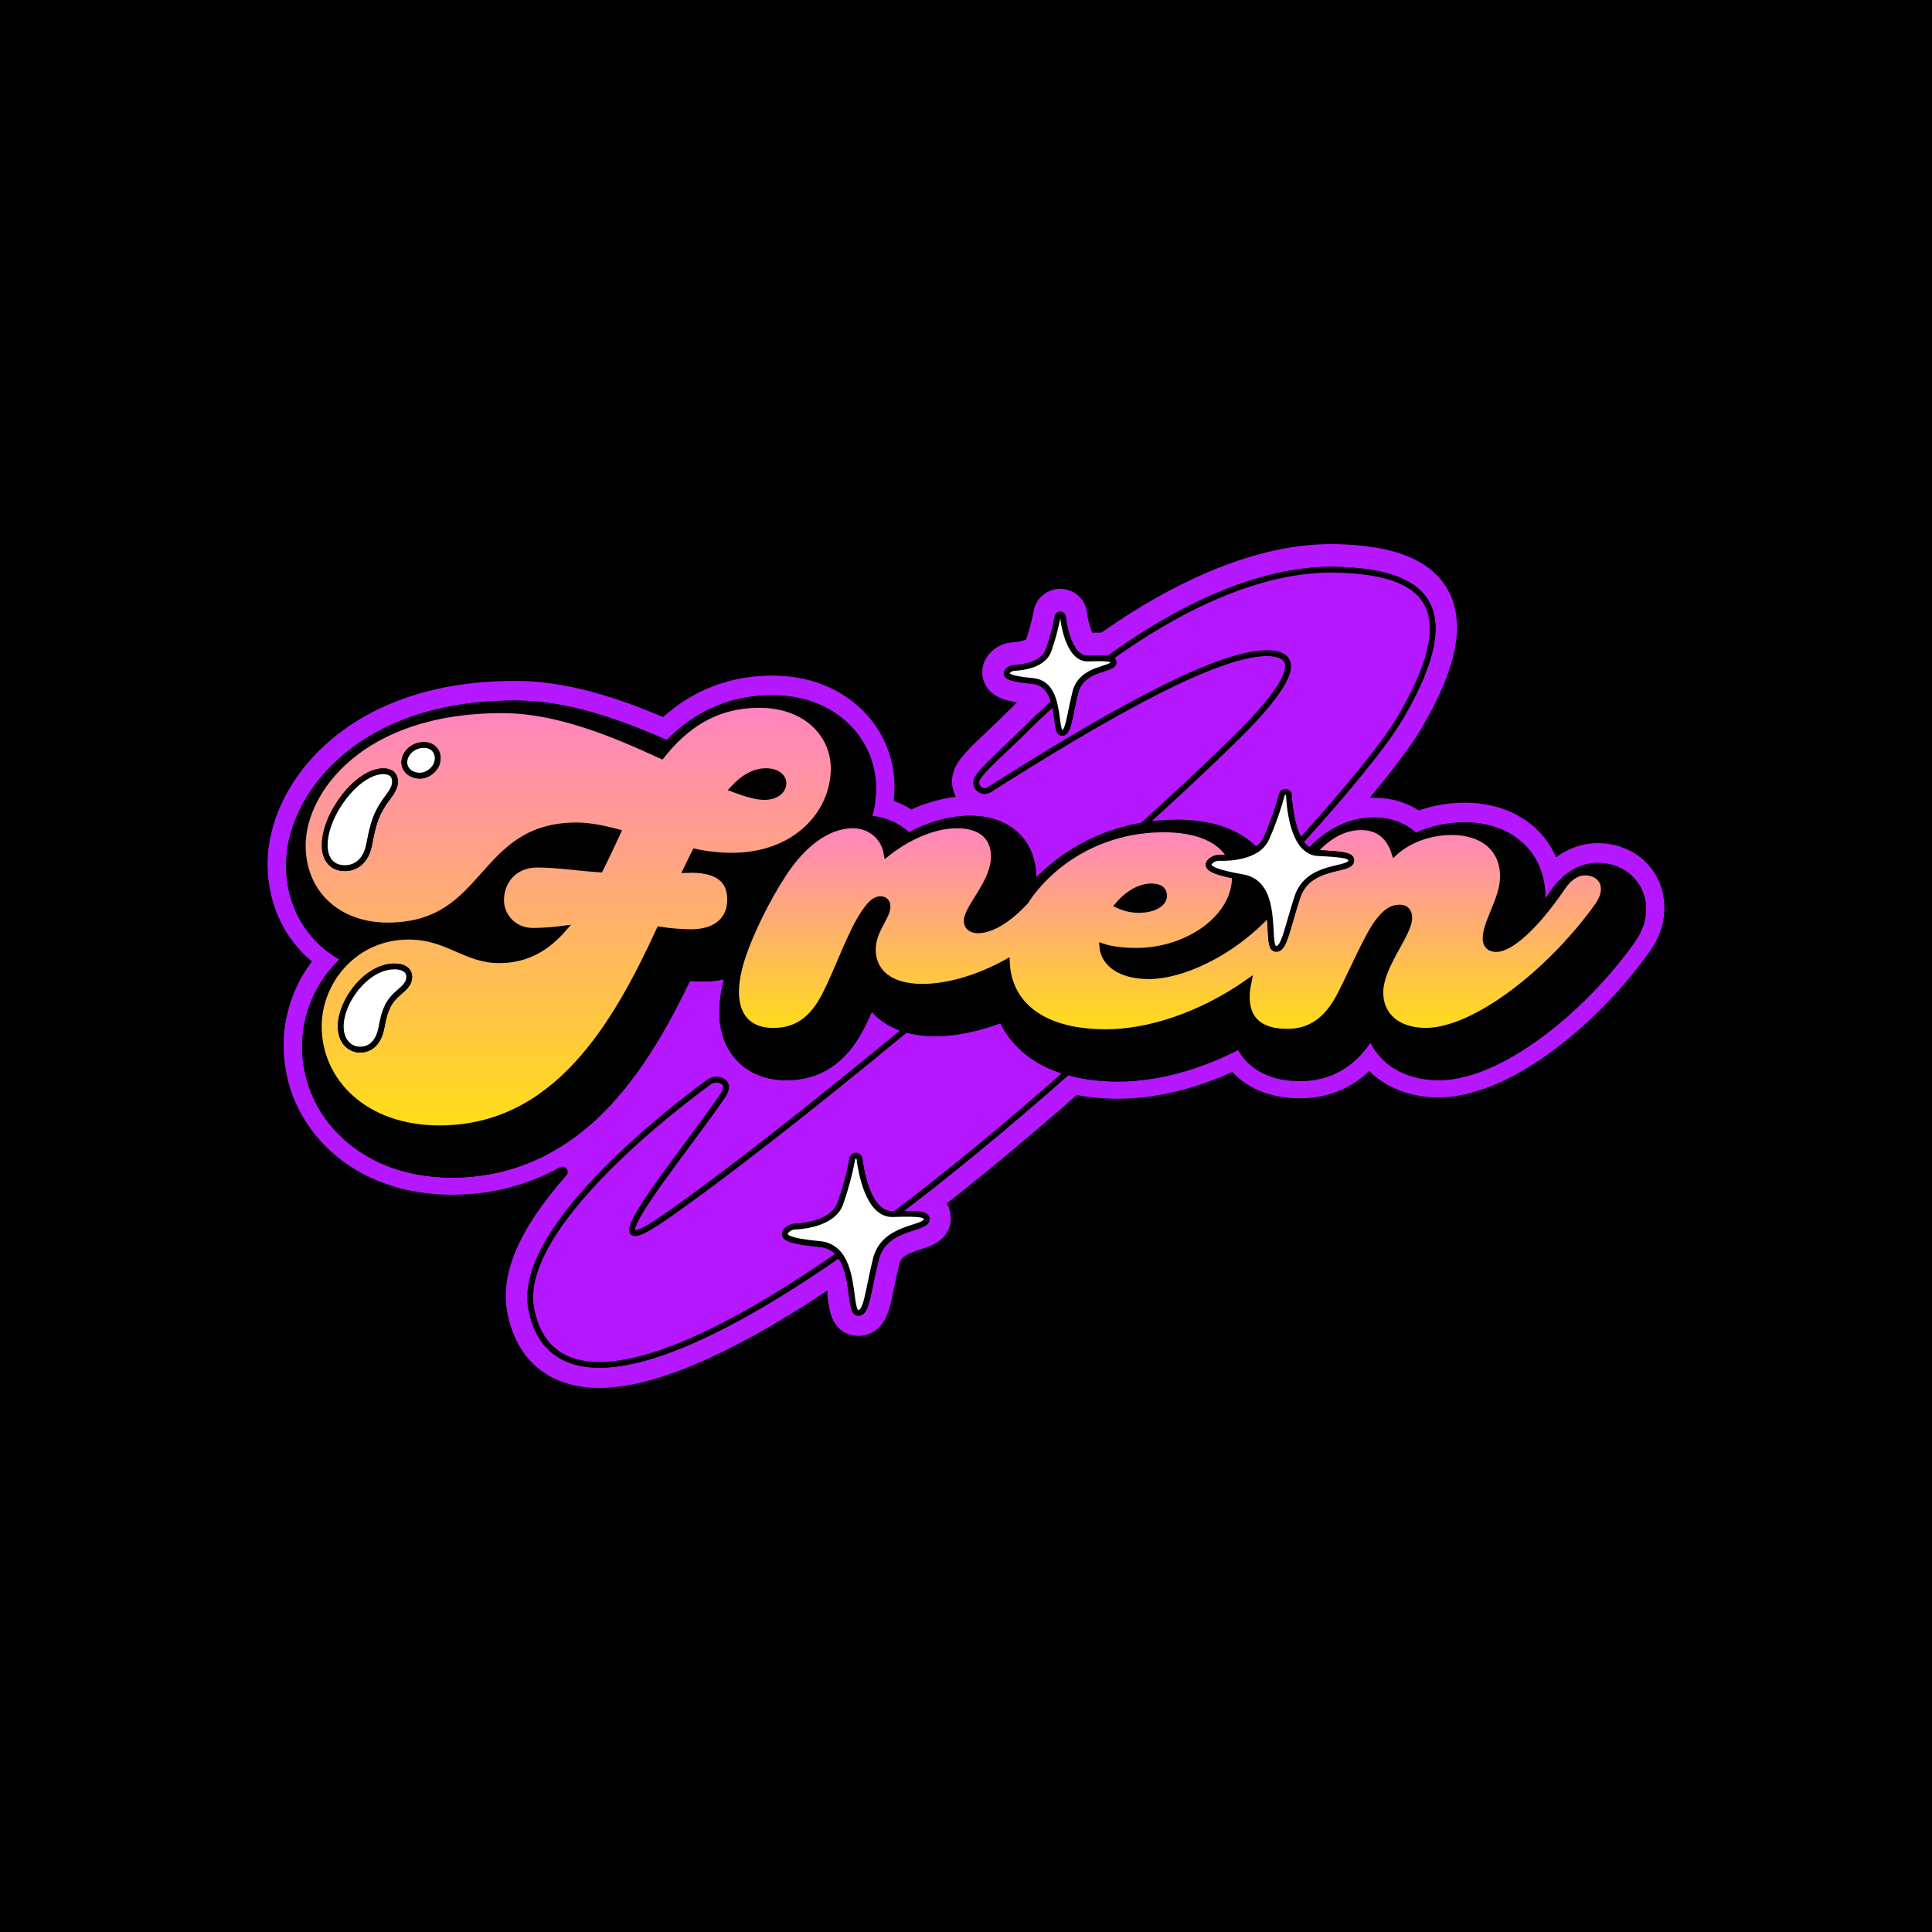
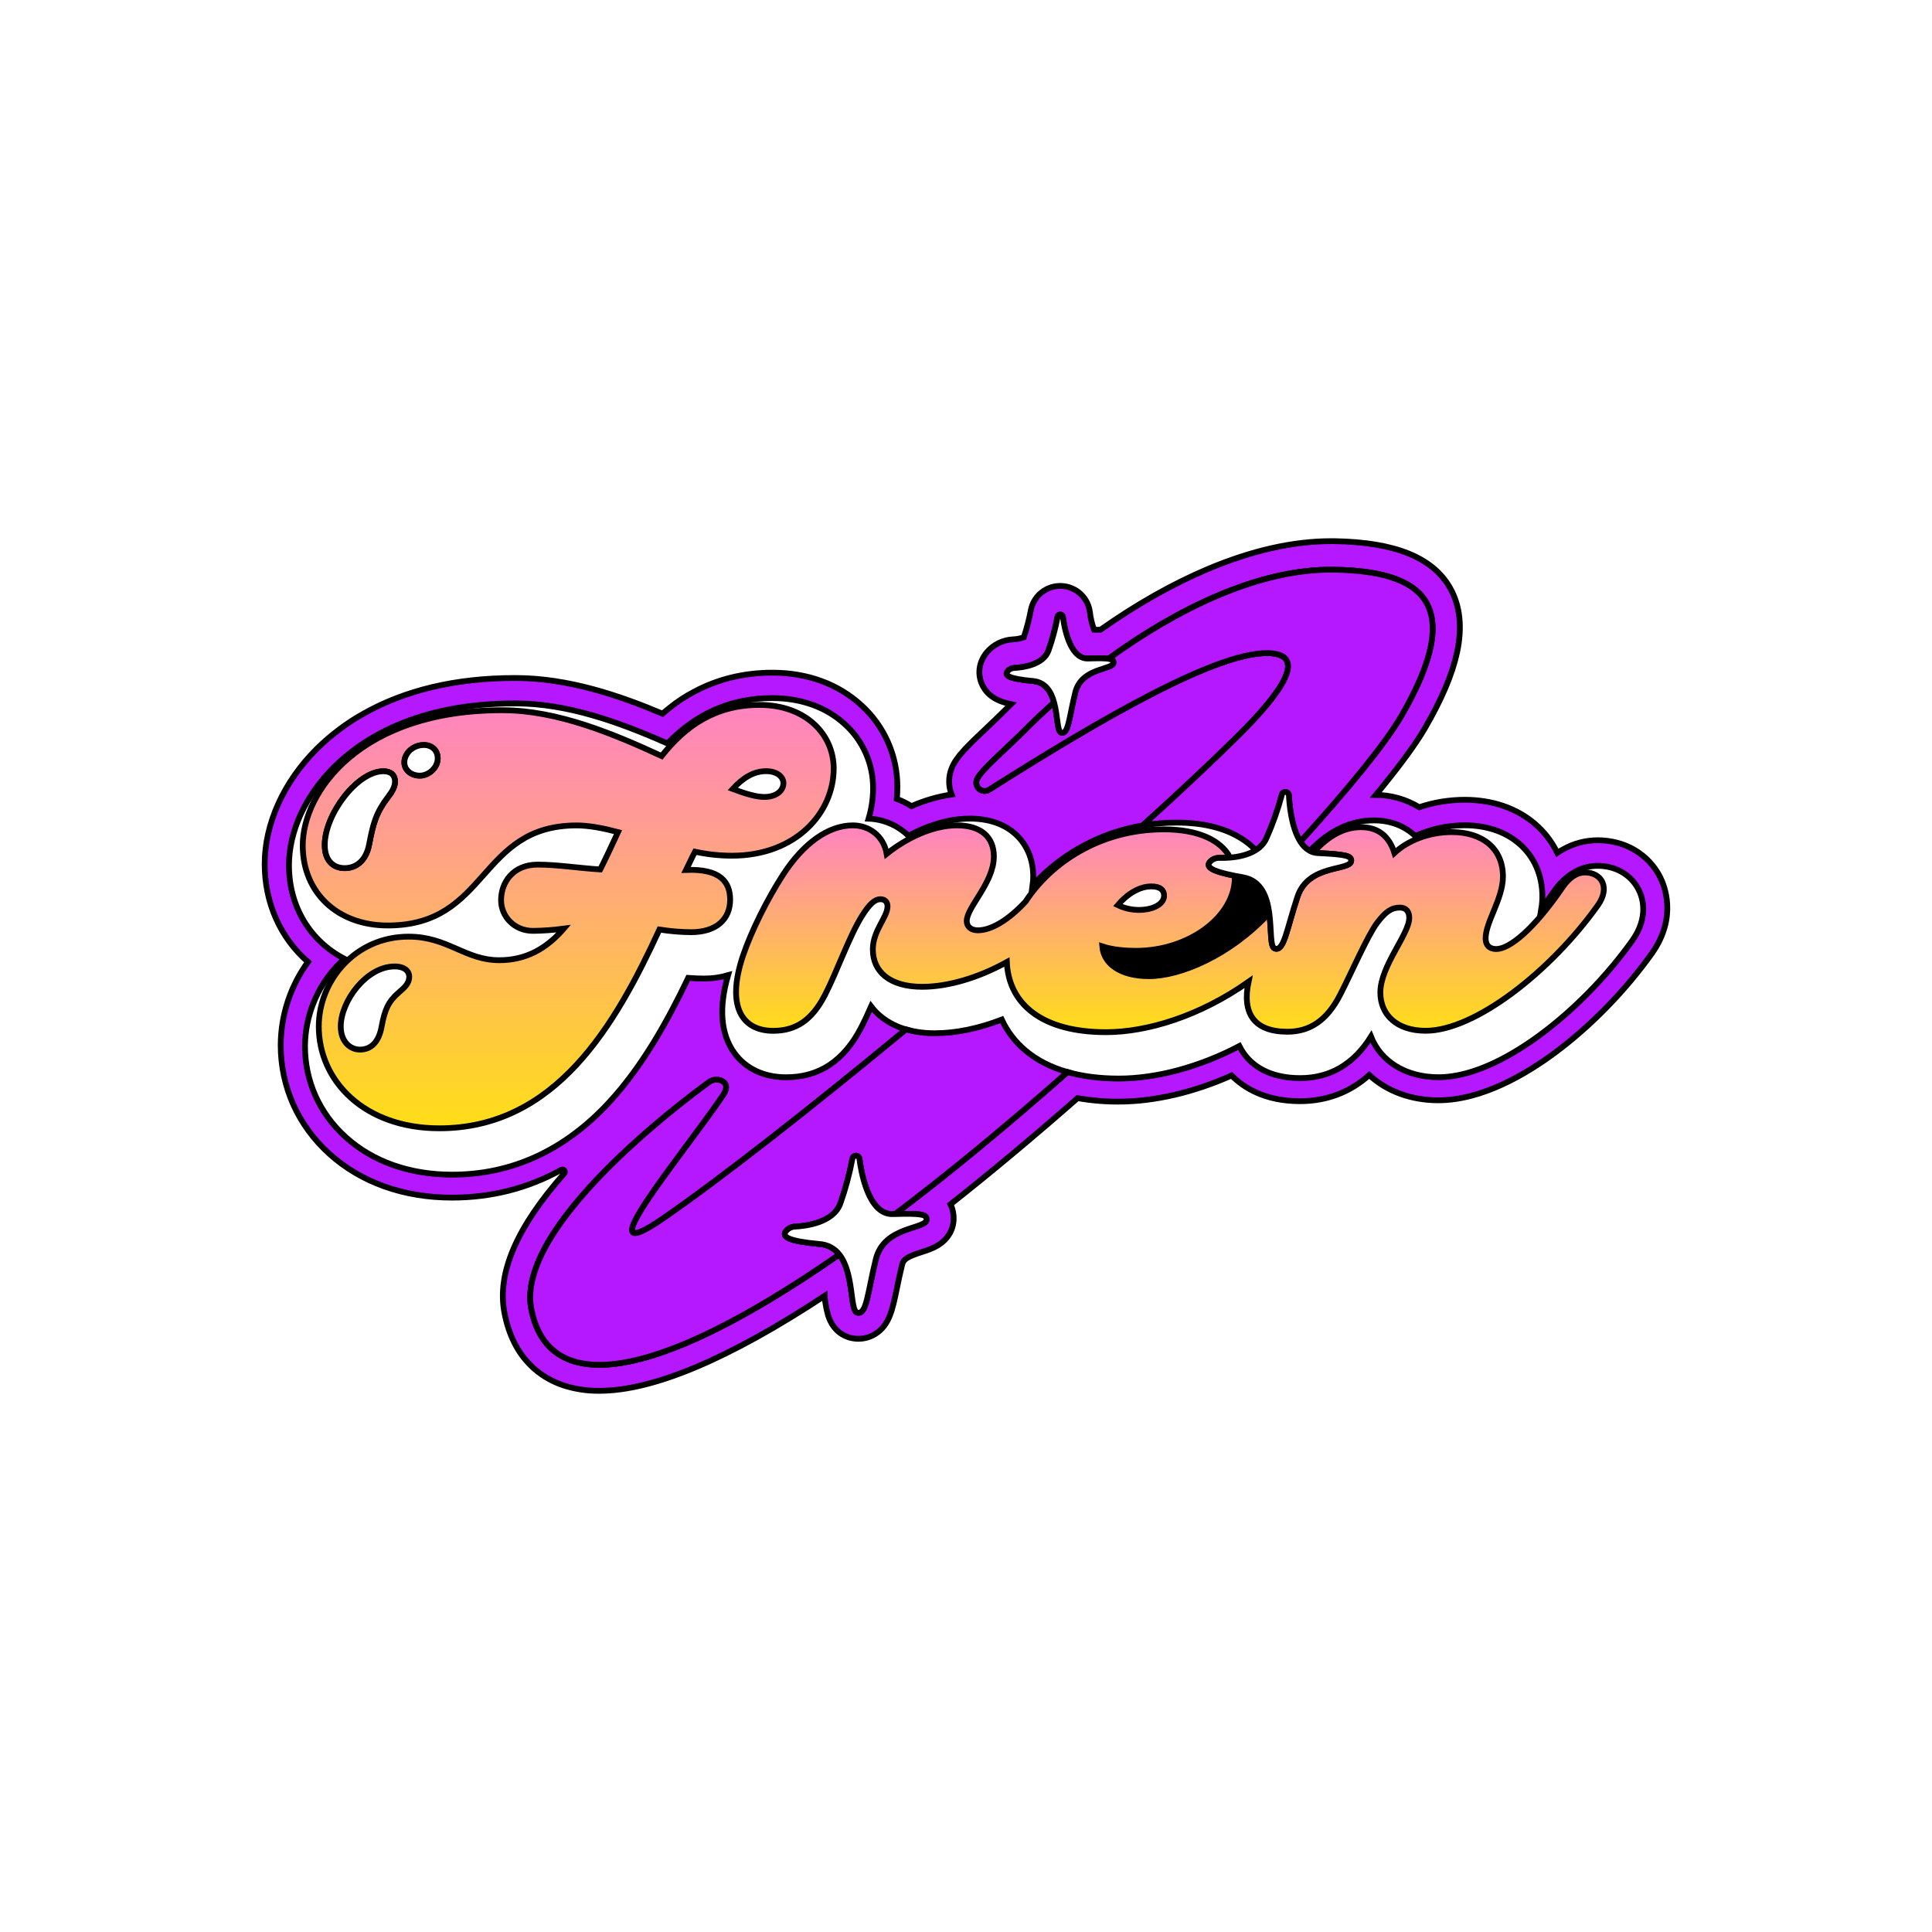
<svg xmlns="http://www.w3.org/2000/svg" width="1000" height="1000" viewBox="0 0 1000 1000" fill="none">
  <defs>
    <linearGradient id="22-primary" x2="0" y2="1">
      <stop offset="0" stop-color="#FF83C1" />
      <stop offset="1" stop-color="#FFDE17" />
    </linearGradient>
  </defs>
  <g id="Frame 5">
-     <rect width="1000" height="1000" id="background" fill="#000000" />
    <g id="Group 24">
      <path id="color_three" fill="#B517FF" d="M859.196 453.81C853.069 441.976 841.016 434.911 826.954 434.911C820.658 434.914 814.471 436.553 808.999 439.667C807.981 440.193 806.996 440.782 806.052 441.432C803.253 435.626 799.269 430.471 794.355 426.3C784.874 418.233 772.345 413.965 758.133 413.965C750.123 413.972 742.166 415.274 734.571 417.82C727.809 413.696 720.051 411.492 712.13 411.443C722.618 398.745 732.112 386.279 737.594 376.817C746.318 361.797 751.737 348.955 754.172 337.653C756.957 324.705 755.749 313.503 750.58 304.36C741.649 288.565 722.105 280.636 690.821 280.11H688.856C669.218 280.11 647.746 284.985 625.023 294.597C606.874 302.289 588.238 312.821 569.626 325.944C568.562 325.944 567.461 325.944 566.309 325.944L566.265 325.832C565.198 322.933 564.478 319.919 564.119 316.851C563.724 313.593 562.3 310.546 560.055 308.153C557.81 305.759 554.86 304.143 551.634 303.54C549.637 303.159 547.584 303.176 545.594 303.592C543.603 304.008 541.715 304.813 540.038 305.962C538.355 307.103 536.916 308.567 535.804 310.268C534.692 311.97 533.929 313.876 533.56 315.875C532.659 320.613 531.442 325.286 529.918 329.862C528.123 330.5 526.24 330.861 524.336 330.932C521.784 331.056 519.284 331.695 516.985 332.809C514.685 333.923 512.635 335.49 510.956 337.415C506.926 342.103 505.831 348.161 508.034 353.624C510.75 360.351 516.795 363.124 523.297 364.494C522.34 365.433 521.42 366.372 520.456 367.317C517.396 370.396 514.016 373.575 510.743 376.704C500.405 386.454 494.904 391.817 492.595 397.625C490.838 401.983 490.822 406.849 492.551 411.217C485.385 412.299 478.395 414.335 471.768 417.269C469.37 415.774 466.831 414.517 464.189 413.514C464.383 411.474 464.477 409.421 464.477 407.375C464.51 399.396 462.864 391.498 459.647 384.196C456.43 376.894 451.713 370.35 445.803 364.989C433.806 353.993 417.885 348.179 399.756 348.179C385.055 348.179 371.406 351.515 359.165 358.105C354.844 360.362 350.753 363.034 346.95 366.084C345.594 367.144 344.248 368.251 342.913 369.407C321.191 360.201 294.256 350.939 267.015 350.939H266.307C235.824 350.939 209.358 357.254 187.586 369.714C183.49 372.022 179.554 374.602 175.802 377.436C171.601 380.553 167.627 383.966 163.912 387.649C146.827 404.684 137.002 426.387 137.002 447.195C137.002 467.403 145.138 485.458 159.406 497.886C150.315 510.393 145.377 525.437 145.288 540.898C145.288 562.583 154.268 582.615 170.583 597.309C186.898 612.003 208.889 619.888 233.947 619.888C254.35 619.888 273.307 615.05 290.638 605.425C291.671 604.852 292.923 606.384 292.141 607.269C267.37 635.265 257.198 658.972 261.076 679.366C265.688 703.591 280.25 713.241 291.653 717.071C297.645 719.005 303.912 719.956 310.208 719.887C338.088 719.887 377.245 703.378 426.766 670.779C426.766 670.986 426.822 671.186 426.847 671.405C427.168 674.559 427.752 677.68 428.593 680.736C431.178 689.034 436.96 691.638 440.177 692.451C442.346 693.004 444.604 693.113 446.816 692.772C449.028 692.431 451.148 691.647 453.05 690.467C460.315 685.912 461.949 677.951 464.22 666.912C464.971 663.257 465.823 659.114 466.943 654.571C467.637 651.755 469.615 650.484 477.018 648.087C479.828 647.18 482.738 646.241 485.442 644.589C491.018 641.185 493.984 635.69 493.577 629.513C493.455 627.364 492.913 625.259 491.982 623.318C512.733 606.953 534.781 588.548 557.761 568.384C564.76 569.622 571.856 570.229 578.963 570.199C597.4 570.199 617.845 565.436 637.483 556.663C643.66 562.921 654.668 569.967 672.873 569.967C686.69 569.967 698.838 565.336 708.713 556.425C717.668 564.742 730.241 569.504 744.459 569.504C766.988 569.504 789.781 556.074 804.938 544.81C823.399 531.086 841.166 512.893 855.003 493.493C868.27 474.775 861.561 458.385 859.196 453.81ZM844.871 486.841C831.798 505.164 815.007 522.374 797.566 535.341C783.923 545.479 763.653 557.57 744.553 557.57C727.656 557.57 714.671 549.359 709.614 536.549C700.721 550.799 688.411 558.027 672.966 558.027C656.458 558.027 648.009 551.143 643.835 545.323C642.95 544.095 642.165 542.797 641.488 541.443C620.736 552.294 598.62 558.258 579.057 558.258C568.863 558.258 560.076 557.038 552.535 554.891C519.839 583.741 490.083 608.238 463.269 628.381C476.918 627.999 479.465 628.625 479.615 630.996C479.966 636.497 457.712 634.126 453.331 651.792C448.951 669.459 448.619 680.648 443.681 679.403C439.876 678.439 442.142 659.033 434.413 649.308C335.848 717.834 283.367 721.508 274.969 677.357C266.914 635.033 351.943 571.037 366.894 560.155C367.818 559.46 368.91 559.024 370.058 558.89C371.206 558.755 372.369 558.928 373.428 559.391C375.605 560.386 377.183 562.558 373.935 567.289C352.163 599.168 300.821 659.978 343.633 630.377C373.152 609.969 419.782 573.428 468.933 532.825C464.367 531.548 460.094 529.393 456.354 526.48C454.306 524.862 452.471 522.993 450.891 520.916C449.214 524.734 447.505 528.426 445.79 531.755C436.785 549.134 424.056 557.595 406.871 557.595C395.444 557.595 385.925 553.108 380.074 544.972C373.033 535.178 371.938 521.661 376.851 504.764C372.769 505.95 368.535 506.532 364.285 506.491C361.781 506.491 359.053 506.379 356.205 506.159C345.723 528.063 332.694 551.756 315.139 570.706C292.216 595.45 264.918 607.998 234.003 607.998C212.099 607.998 193.075 601.302 179.013 588.635C165.37 576.351 157.86 559.616 157.86 541.524C157.963 526.117 163.862 511.314 174.382 500.058C175.633 498.723 176.931 497.459 178.274 496.265C160.701 487.135 149.575 469.499 149.575 447.84C149.575 430.317 158.036 411.862 172.786 397.149C187.931 382.042 216.443 364.088 266.314 364.088H266.939C293.461 364.088 320.133 373.581 345.454 384.808C360.78 369.025 378.622 361.328 399.705 361.328C414.65 361.328 427.648 366.003 437.292 374.845C441.917 379.04 445.609 384.161 448.127 389.875C450.646 395.589 451.935 401.769 451.911 408.013C451.903 413.344 451.114 418.644 449.57 423.746C457.316 424.033 464.677 427.192 470.222 432.608C480.767 426.863 491.813 423.709 501.926 423.709C511.544 423.709 519.405 426.318 525.281 431.456C531.42 436.819 534.793 444.68 534.793 453.591C534.791 455.172 534.68 456.751 534.462 458.316C536.46 456.101 538.577 453.963 540.814 451.902C554.961 438.982 572.54 430.426 591.436 427.263C610.21 410.291 627.026 394.508 640.725 380.953C664.405 357.504 675.144 340.275 658.954 338.235C632.977 335.012 568.424 372.943 511.932 408.764C511.164 409.251 510.261 409.481 509.353 409.422C508.446 409.364 507.58 409.019 506.88 408.439C506.18 407.858 505.683 407.07 505.458 406.189C505.234 405.307 505.294 404.377 505.63 403.533C507.508 398.839 520.343 388.1 530.425 377.949C534.981 373.368 540.063 368.562 545.576 363.656C544.074 358.136 541.195 353.13 534.712 352.523C522.365 351.365 519.53 349.731 521.614 347.303C522.047 346.818 522.575 346.427 523.164 346.152C523.754 345.878 524.393 345.727 525.043 345.707C529.167 345.495 539.931 344.212 542.666 336.708C544.684 330.997 546.26 325.139 547.378 319.186C547.448 318.825 547.658 318.507 547.962 318.3C548.265 318.094 548.638 318.016 548.999 318.084C549.288 318.138 549.552 318.282 549.754 318.496C549.955 318.709 550.083 318.982 550.119 319.273C550.664 323.654 553.43 341.127 563.105 340.826C568.587 340.657 571.866 340.682 573.744 340.97C608.164 315.938 650.944 294.222 690.539 294.879C736.336 295.643 759.084 312.252 725.366 370.446C716.811 385.215 696.785 409.415 673.016 435.624C674.219 437.626 675.923 439.278 677.96 440.418C687.973 429.936 699.088 424.635 711.128 424.635C719.69 424.635 727.018 427.476 732.563 432.727C740.575 429.073 749.277 427.178 758.083 427.169C769.285 427.169 779.004 430.405 786.195 436.557C794.011 443.209 798.323 452.947 798.323 463.986C798.314 466.131 798.132 468.272 797.778 470.388C799.731 467.885 801.815 464.994 804.037 461.764C810.044 453.003 818.167 448.147 826.922 448.147C836.216 448.147 844.114 452.684 848.044 460.281C850.059 464.086 853.72 474.356 844.871 486.841Z" stroke="black" stroke-width="3" stroke-miterlimit="10" />
      <g id="color_two" fill="#B517FF">
        <path id="Vector" d="M644.551 435.347C646.498 436.737 648.308 438.309 649.958 440.041C652.362 438.613 654.283 436.496 655.471 433.964C658.733 426.616 661.423 419.028 663.519 411.266C663.582 411.033 663.691 410.814 663.838 410.623C663.986 410.431 664.17 410.271 664.38 410.152C664.59 410.032 664.822 409.955 665.062 409.925C665.302 409.895 665.545 409.912 665.778 409.977C666.155 410.077 666.49 410.295 666.735 410.599C666.979 410.903 667.12 411.277 667.136 411.667C667.318 415.728 668.269 428.138 673.063 435.623C696.844 409.414 716.869 385.213 725.412 370.444C759.131 312.244 736.382 295.641 690.585 294.877C650.99 294.252 608.241 315.936 573.79 340.969C575.743 341.269 576.293 341.845 576.35 342.771C576.612 346.914 559.841 345.149 556.555 358.416C553.27 371.683 553.007 380.157 549.283 379.218C547.187 378.693 547.537 370.732 545.603 363.629C540.09 368.529 535.008 373.342 530.453 377.923C520.371 388.073 507.535 398.812 505.658 403.506C505.321 404.351 505.261 405.281 505.485 406.162C505.71 407.043 506.208 407.831 506.908 408.412C507.607 408.993 508.473 409.337 509.381 409.396C510.288 409.454 511.191 409.224 511.96 408.738C568.452 372.941 633.036 335.011 658.982 338.234C675.147 340.243 664.433 357.503 640.752 380.952C627.053 394.513 610.212 410.296 591.463 427.262C597.252 426.275 603.113 425.779 608.986 425.779C623.711 425.785 635.683 429.002 644.551 435.347Z" stroke="black" stroke-width="3" stroke-miterlimit="10" />
        <path id="Vector_2" d="M518.512 527.73C506.621 532.33 494.731 534.802 483.973 534.802C478.898 534.855 473.842 534.19 468.954 532.824C419.802 573.433 373.204 609.968 343.654 630.376C300.842 659.977 352.183 599.167 373.955 567.288C377.185 562.557 375.626 560.404 373.448 559.39C372.389 558.927 371.226 558.754 370.079 558.889C368.931 559.023 367.839 559.459 366.915 560.154C351.958 571.036 266.935 635.032 274.989 677.356C283.388 721.507 335.868 717.833 434.434 649.307C433.235 647.759 431.724 646.48 429.999 645.554C428.274 644.628 426.374 644.075 424.421 643.931C408.037 642.398 404.27 640.226 407.042 637.003C407.618 636.363 408.317 635.846 409.098 635.482C409.879 635.119 410.725 634.917 411.585 634.888C417.061 634.606 431.349 632.91 434.978 622.948C437.66 615.37 439.752 607.598 441.236 599.699C441.336 599.222 441.617 598.803 442.02 598.53C442.423 598.257 442.916 598.151 443.395 598.234C443.775 598.312 444.122 598.505 444.387 598.787C444.653 599.07 444.825 599.427 444.879 599.811C445.598 605.65 449.259 628.811 462.114 628.411L463.303 628.38C490.15 608.149 519.905 583.661 552.568 554.916C534.783 549.853 524.025 539.608 518.512 527.73Z" stroke="black" stroke-width="3" stroke-miterlimit="10" />
      </g>
-       <path id="Vector_3" d="M396.531 399.157C390.085 399.157 384.559 402.611 379.265 408.362C385.942 410.866 391.468 412.505 395.611 412.505C402.057 412.505 405.505 409.051 405.505 405.371C405.505 402.148 402.282 399.157 396.531 399.157Z" fill="black" stroke="black" stroke-width="3" stroke-miterlimit="10" />
-       <path id="Vector_4" d="M826.954 448.116C818.193 448.116 810.057 452.941 804.068 461.733C801.865 464.963 799.781 467.823 797.81 470.357C798.163 468.241 798.345 466.1 798.354 463.955C798.354 452.916 794.043 443.178 786.226 436.526C779.036 430.405 769.329 427.138 758.115 427.138C749.309 427.147 740.607 429.042 732.594 432.696C727.049 427.445 719.721 424.604 711.16 424.604C699.113 424.604 688.005 429.905 677.992 440.387C678.589 440.703 679.219 440.955 679.869 441.138C687.592 432.495 695.79 428.127 704.476 428.127C713.163 428.127 718.976 432.733 721.742 441.476C728.414 435.262 739.234 430.662 751.431 430.662C767.314 430.662 777.903 439.179 777.903 453.679C777.903 465.188 768.929 477.153 768.929 485.671C768.929 489.357 771 491.197 774.448 491.197C781.332 491.197 794.018 480.839 808.749 459.199C811.741 454.818 815.633 451.608 820.252 451.608C828.769 451.608 833.606 459.199 826.929 468.636C802.328 503.193 763.203 533.577 737.876 533.577C722.919 533.577 714.402 525.291 714.402 513.782C714.402 499.977 729.365 483.631 729.365 475.113C729.365 471.89 727.75 469.819 724.527 469.819C720.147 469.819 717.162 471.89 712.787 477.648C707.724 484.319 699.207 504.12 693.456 515.197C686.778 528.088 678.036 534.071 666.296 534.071C649.073 534.071 642.734 524.615 646.169 508.225C620.962 525.967 593.814 534.303 572.386 534.303C539.287 534.303 522.052 519.74 521.07 498.006C506.432 506.141 490.643 510.816 477.263 510.816C460.46 510.816 451.717 502.993 451.717 491.485C451.717 481.584 459.308 474.913 459.308 469.156C459.308 467.084 458.163 465.476 455.628 465.476C452.869 465.476 450.102 467.773 446.191 473.987C439.514 484.576 433.049 503.219 426.86 515.19C420.182 528.082 411.897 533.602 400.156 533.602C383.816 533.602 375.75 520.716 384.511 494.707C388.892 481.816 397.171 465.244 405.225 452.816C415.814 436.469 428.706 427.264 441.366 427.264C449.652 427.264 457.243 432.558 458.889 441.995C469.246 433.71 482.826 427.264 495.255 427.264C507.915 427.264 514.361 433.478 514.361 443.378C514.361 456.958 500.318 469.619 500.318 476.753C500.318 479.744 502.621 481.584 506.075 481.584C513.259 481.584 522.346 475.827 530.788 466.684C543.93 446.564 569.476 429.335 602.287 429.335C620.398 429.335 631.907 435.043 636.638 443.917C640.8 443.572 645.907 442.584 649.937 440.068C648.287 438.336 646.477 436.764 644.53 435.374C635.662 429.028 623.69 425.812 608.965 425.812C603.093 425.812 597.231 426.308 591.442 427.295C572.546 430.458 554.967 439.014 540.82 451.933C538.58 453.994 536.462 456.132 534.468 458.348C534.687 456.782 534.798 455.204 534.8 453.623C534.8 444.711 531.427 436.851 525.288 431.488C519.411 426.35 511.52 423.74 501.932 423.74C491.819 423.74 480.773 426.869 470.229 432.639C464.684 427.224 457.322 424.065 449.577 423.778C451.12 418.676 451.909 413.375 451.917 408.045C451.941 401.801 450.652 395.621 448.134 389.907C445.615 384.193 441.924 379.072 437.298 374.877C427.655 366.034 414.656 361.359 399.712 361.359C378.622 361.359 360.786 369.057 345.46 384.84C320.165 373.613 293.468 364.119 266.946 364.119H266.32C216.449 364.119 187.937 382.074 172.792 397.181C158.042 411.881 149.581 430.349 149.581 447.872C149.581 469.531 160.708 487.166 178.281 496.297C176.937 497.494 175.64 498.759 174.388 500.089C163.868 511.346 157.97 526.149 157.867 541.556C157.867 559.648 165.377 576.382 179.019 588.667C193.081 601.333 212.1 608.03 234.009 608.03C264.925 608.03 292.21 595.482 315.146 570.737C332.669 551.788 345.729 528.113 356.212 506.191C359.059 506.41 361.794 506.523 364.291 506.523C368.542 506.564 372.775 505.982 376.857 504.796C371.964 521.692 373.04 535.21 380.08 545.004C385.932 553.14 395.45 557.627 406.878 557.627C424.062 557.627 436.791 549.166 445.797 531.787C447.512 528.476 449.22 524.765 450.897 520.948C452.477 523.025 454.313 524.894 456.361 526.511C460.101 529.424 464.374 531.58 468.939 532.857C473.827 534.222 478.884 534.888 483.959 534.835C494.698 534.835 506.613 532.363 518.497 527.763C523.986 539.653 534.769 549.885 552.498 554.948C560.008 557.095 568.825 558.315 579.02 558.315C598.583 558.315 620.699 552.351 641.451 541.499C642.127 542.854 642.912 544.151 643.798 545.379C647.972 551.174 656.42 558.083 672.929 558.083C688.374 558.083 700.684 550.855 709.577 536.606C714.633 549.416 727.606 557.627 744.516 557.627C763.616 557.627 783.886 545.536 797.528 535.398C814.97 522.431 831.76 505.221 844.833 486.897C853.682 474.381 850.021 464.118 848.038 460.282C844.145 452.653 836.247 448.116 826.954 448.116ZM378.804 442.89C372.38 442.873 365.976 442.179 359.698 440.819C358.089 443.81 356.706 447.033 355.092 450.256C372.821 449.568 377.884 456.47 377.884 465.676C377.884 475.576 371 482.479 357.626 482.479C352.153 482.421 346.692 481.961 341.286 481.102C318.5 530.585 287.654 583.986 227.351 583.986C188.45 583.986 164.97 559.36 164.97 531.28C164.97 507.799 183.619 484.782 211.468 484.782C231.725 484.782 240.699 496.979 258.404 496.979C272.447 496.979 283.029 490.765 291.778 480.639C286.512 481.341 281.208 481.725 275.895 481.791C266.001 481.791 259.324 474.193 259.324 465.908C259.324 456.702 265.538 447.496 278.198 447.496C288.324 447.496 299.607 449.336 310.653 449.999C313.876 443.554 316.867 437.114 319.858 430.668C312.036 428.597 304.67 427.214 298.456 427.214C247.358 427.214 253.109 479.006 200.629 479.006C174.62 479.006 156.665 461.971 156.665 437.571C156.665 409.722 186.592 367.367 260.244 367.599C288.324 367.599 317.555 379.796 342.419 391.304C354.616 375.884 370.036 364.839 393.053 364.839C417.222 364.839 431.491 380.259 431.491 397.75C431.522 420.561 412.178 442.89 378.804 442.89Z" fill="black" stroke="black" stroke-width="3" stroke-miterlimit="10" />
      <path id="Vector_5" d="M588.042 492.148C582.747 492.148 576.07 491.684 570.519 489.845C571.214 498.825 579.956 505.265 594.688 505.265C610.803 505.265 636.574 494.626 656.95 472.622C655.811 464.199 652.826 455.725 643.289 454.061C641.78 453.798 640.385 453.541 639.089 453.285C639.089 453.579 639.089 453.873 639.089 454.167C639.139 474.656 615.202 492.148 588.042 492.148Z" fill="black" stroke="black" stroke-width="3" stroke-miterlimit="10" />
-       <path id="Vector_6" d="M578.588 468.44C581.958 470.077 585.655 470.932 589.402 470.943C597.231 470.943 602.544 467.72 602.544 463.577C602.544 460.818 600.704 458.746 595.866 458.746C589.852 458.771 583.432 462.682 578.588 468.44Z" fill="black" stroke="black" stroke-width="3" stroke-miterlimit="10" />
      <g id="color_one" fill="url(#22-primary)">
        <path id="Vector_7" d="M431.524 397.774C431.524 380.283 417.255 364.863 393.087 364.863C370.069 364.863 354.649 375.908 342.452 391.328C317.589 379.82 288.357 367.623 260.277 367.623C186.625 367.391 156.698 409.746 156.698 437.595C156.698 462.001 174.653 479.03 200.662 479.03C253.142 479.03 247.391 427.238 298.489 427.238C304.703 427.238 312.069 428.621 319.891 430.692C316.9 437.138 313.909 443.577 310.686 450.023C299.64 449.335 288.357 447.52 278.231 447.52C265.571 447.52 259.357 456.726 259.357 465.932C259.357 474.217 266.034 481.815 275.928 481.815C281.241 481.749 286.545 481.365 291.811 480.663C283.05 490.789 272.48 497.003 258.437 497.003C240.714 497.003 231.74 484.806 211.501 484.806C183.652 484.806 165.003 507.823 165.003 531.304C165.003 559.384 188.483 584.01 227.384 584.01C287.687 584.01 318.533 530.609 341.319 481.126C346.725 481.985 352.186 482.445 357.659 482.503C371.008 482.503 377.917 475.619 377.917 465.7C377.917 456.494 372.854 449.592 355.125 450.28C356.739 447.057 358.122 443.834 359.731 440.843C366.009 442.202 372.413 442.897 378.837 442.914C412.18 442.889 431.524 420.56 431.524 397.774ZM201.012 412.306C194.566 420.823 193.19 426.117 191.112 436.938C189.503 445.699 184.228 449.366 178.458 449.366C172.244 449.366 168.101 445.223 168.101 437.394C168.101 421.518 184.898 399.22 198.478 399.22C202.621 399.22 204.467 401.523 204.467 404.514C204.454 407.011 203.303 409.314 201 412.306H201.012ZM217.352 401.492C212.752 401.492 209.298 398.494 209.298 394.608C209.298 390.227 213.441 385.634 219.424 385.634C223.566 385.634 226.564 388.393 226.564 392.517C226.552 397.574 221.714 401.492 217.34 401.492H217.352ZM206.294 513.812C201 518.418 199.16 522.574 197.533 531.304C196.156 539.133 192.238 543.276 186.268 543.276C181.437 543.276 176.374 539.364 176.374 531.304C176.374 518.162 189.723 500.232 204.223 500.232C209.517 500.232 211.82 502.767 211.82 505.527C211.82 508.981 209.517 511.053 206.294 513.812ZM395.609 412.506C391.466 412.506 385.94 410.898 379.262 408.363C384.557 402.612 390.083 399.157 396.528 399.157C402.28 399.157 405.503 402.149 405.503 405.372C405.503 409.051 402.054 412.506 395.609 412.506Z" stroke="black" stroke-width="3" stroke-miterlimit="10" />
        <path id="Vector_8" d="M699.371 445.462C699.29 450.975 677.28 446.901 671.56 464.149C665.84 481.396 664.62 492.554 659.788 490.921C657.329 490.095 658.149 481.39 656.966 472.622C636.59 494.607 610.819 505.264 594.704 505.264C579.972 505.264 571.23 498.825 570.535 489.844C576.061 491.684 582.738 492.147 588.058 492.147C615.218 492.147 639.155 474.625 639.155 454.167C639.155 453.873 639.155 453.579 639.155 453.284C626.533 450.781 623.835 448.522 626.57 445.775C627.194 445.181 627.931 444.72 628.738 444.418C629.544 444.117 630.404 443.983 631.264 444.022C633.078 444.066 634.893 444.014 636.702 443.866C631.971 434.992 620.462 429.285 602.351 429.285C569.54 429.285 543.988 446.513 530.852 466.633C522.429 475.776 513.33 481.534 506.139 481.534C502.685 481.534 500.382 479.694 500.382 476.702C500.382 469.568 514.425 456.908 514.425 443.328C514.425 433.427 507.979 427.213 495.319 427.213C482.89 427.213 469.31 433.659 458.953 441.945C457.338 432.508 449.747 427.213 441.43 427.213C428.77 427.213 415.878 436.419 405.289 452.765C397.235 465.194 388.949 481.765 384.575 494.657C375.814 520.666 383.887 533.551 400.22 533.551C411.961 533.551 420.246 528.031 426.924 515.14C433.138 503.168 439.578 484.525 446.255 473.936C450.166 467.722 452.932 465.425 455.692 465.425C458.196 465.425 459.372 467.034 459.372 469.105C459.372 474.862 451.781 481.534 451.781 491.434C451.781 502.943 460.542 510.765 477.327 510.765C490.681 510.765 506.471 506.091 521.133 497.955C522.085 519.683 539.32 534.252 572.45 534.252C593.878 534.252 621.026 525.916 646.233 508.175C642.798 524.565 649.137 534.021 666.359 534.021C678.1 534.021 686.842 528.038 693.52 515.146C699.271 504.1 707.788 484.3 712.851 477.597C717.232 471.84 720.217 469.768 724.591 469.768C727.814 469.768 729.429 471.84 729.429 475.063C729.429 483.58 714.466 499.926 714.466 513.732C714.466 525.24 722.983 533.526 737.94 533.526C763.26 533.526 802.398 503.143 827.018 468.617C833.695 459.18 828.858 451.589 820.341 451.589C815.741 451.589 811.829 454.811 808.838 459.18C794.044 480.87 781.384 491.221 774.469 491.221C771.02 491.221 768.949 489.381 768.949 485.695C768.949 477.178 777.923 465.212 777.923 453.704C777.923 439.204 767.334 430.686 751.451 430.686C739.254 430.686 728.434 435.286 721.763 441.5C718.996 432.739 713.245 428.152 704.496 428.152C695.748 428.152 687.599 432.533 679.889 441.163C680.606 441.363 681.343 441.483 682.086 441.519C696.774 442.214 699.415 443.034 699.371 445.462ZM602.533 463.61C602.533 467.753 597.238 470.976 589.391 470.976C585.644 470.965 581.947 470.11 578.577 468.473C583.408 462.715 589.841 458.804 595.837 458.804C600.699 458.773 602.539 460.844 602.539 463.604L602.533 463.61Z" stroke="black" stroke-width="3" stroke-miterlimit="10" />
      </g>
      <path id="Vector_9" d="M198.466 399.19C184.886 399.19 168.089 421.519 168.089 437.364C168.089 445.193 172.232 449.336 178.446 449.336C184.198 449.336 189.492 445.65 191.1 436.908C193.178 426.087 194.555 420.793 201.001 412.276C203.304 409.284 204.455 406.981 204.455 404.453C204.455 401.493 202.609 399.19 198.466 399.19Z" fill="white" stroke="black" stroke-width="3" stroke-miterlimit="10" />
-       <path id="Vector_10" d="M204.221 500.231C189.721 500.231 176.373 518.186 176.373 531.303C176.373 539.363 181.435 543.275 186.267 543.275C192.249 543.275 196.167 539.132 197.531 531.303C199.146 522.542 200.986 518.418 206.293 513.812C209.516 511.052 211.819 508.98 211.819 505.526C211.819 502.766 209.516 500.231 204.221 500.231Z" fill="white" stroke="black" stroke-width="3" stroke-miterlimit="10" />
      <path id="Vector_11" d="M219.412 385.609C213.429 385.609 209.286 390.209 209.286 394.584C209.286 398.495 212.74 401.467 217.34 401.467C221.721 401.467 226.552 397.55 226.552 392.487C226.552 388.369 223.555 385.609 219.412 385.609Z" fill="white" stroke="black" stroke-width="3" stroke-miterlimit="10" />
      <path id="Vector_12" d="M665.781 409.979C665.548 409.915 665.304 409.897 665.064 409.927C664.825 409.957 664.593 410.034 664.383 410.154C664.173 410.273 663.989 410.434 663.841 410.625C663.693 410.816 663.585 411.035 663.522 411.268C661.426 419.03 658.735 426.618 655.474 433.966C654.285 436.498 652.365 438.615 649.96 440.043C645.93 442.546 640.823 443.548 636.662 443.892C634.853 444.04 633.038 444.092 631.223 444.048C630.363 444.008 629.504 444.143 628.697 444.444C627.891 444.745 627.153 445.207 626.53 445.8C623.795 448.523 626.492 450.807 639.115 453.31C640.41 453.567 641.806 453.823 643.314 454.086C652.852 455.738 655.83 464.224 656.976 472.648C658.158 481.409 657.339 490.121 659.798 490.947C664.629 492.58 665.856 481.422 671.57 464.174C677.283 446.927 699.299 451.032 699.381 445.488C699.418 443.041 696.777 442.24 682.096 441.551C681.353 441.515 680.616 441.395 679.899 441.195C679.248 441.012 678.619 440.76 678.022 440.444C675.984 439.304 674.28 437.651 673.078 435.65C668.284 428.14 667.333 415.755 667.151 411.694C667.139 411.298 666.999 410.917 666.752 410.608C666.505 410.298 666.164 410.078 665.781 409.979Z" fill="white" stroke="black" stroke-width="3" stroke-miterlimit="10" />
      <path id="Vector_13" d="M444.851 599.812C444.796 599.428 444.625 599.07 444.359 598.788C444.094 598.506 443.747 598.312 443.367 598.235C442.888 598.151 442.395 598.258 441.992 598.531C441.589 598.804 441.308 599.223 441.208 599.699C439.724 607.598 437.631 615.371 434.95 622.948C431.32 632.911 417.033 634.607 411.557 634.889C410.697 634.917 409.851 635.119 409.07 635.483C408.289 635.846 407.59 636.364 407.014 637.004C404.242 640.227 408.009 642.398 424.393 643.932C426.345 644.075 428.246 644.628 429.971 645.555C431.696 646.481 433.207 647.759 434.406 649.307C442.134 659.032 439.869 678.439 443.674 679.403C448.612 680.654 448.968 669.433 453.324 651.792C457.68 634.15 479.94 636.497 479.608 630.996C479.458 628.624 476.911 627.998 463.262 628.38L462.073 628.411C449.244 628.812 445.57 605.651 444.851 599.812Z" fill="white" stroke="black" stroke-width="3" stroke-miterlimit="10" />
      <path id="Vector_14" d="M549.283 379.243C553.038 380.182 553.276 371.733 556.555 358.441C559.834 345.149 576.612 346.914 576.349 342.796C576.293 341.87 575.723 341.294 573.79 340.993C571.856 340.693 568.614 340.68 563.151 340.849C553.476 341.15 550.71 323.696 550.165 319.297C550.129 319.005 550.001 318.733 549.8 318.519C549.598 318.305 549.334 318.161 549.045 318.107C548.684 318.04 548.311 318.117 548.007 318.324C547.704 318.53 547.494 318.848 547.424 319.209C546.305 325.162 544.73 331.02 542.712 336.732C539.977 344.241 529.213 345.493 525.089 345.731C524.439 345.742 523.798 345.885 523.205 346.152C522.612 346.419 522.08 346.804 521.641 347.283C519.557 349.711 522.392 351.344 534.739 352.502C541.216 353.128 544.126 358.134 545.603 363.635C547.537 370.757 547.186 378.717 549.283 379.243Z" fill="white" stroke="black" stroke-width="3" stroke-miterlimit="10" />
    </g>
  </g>
</svg>